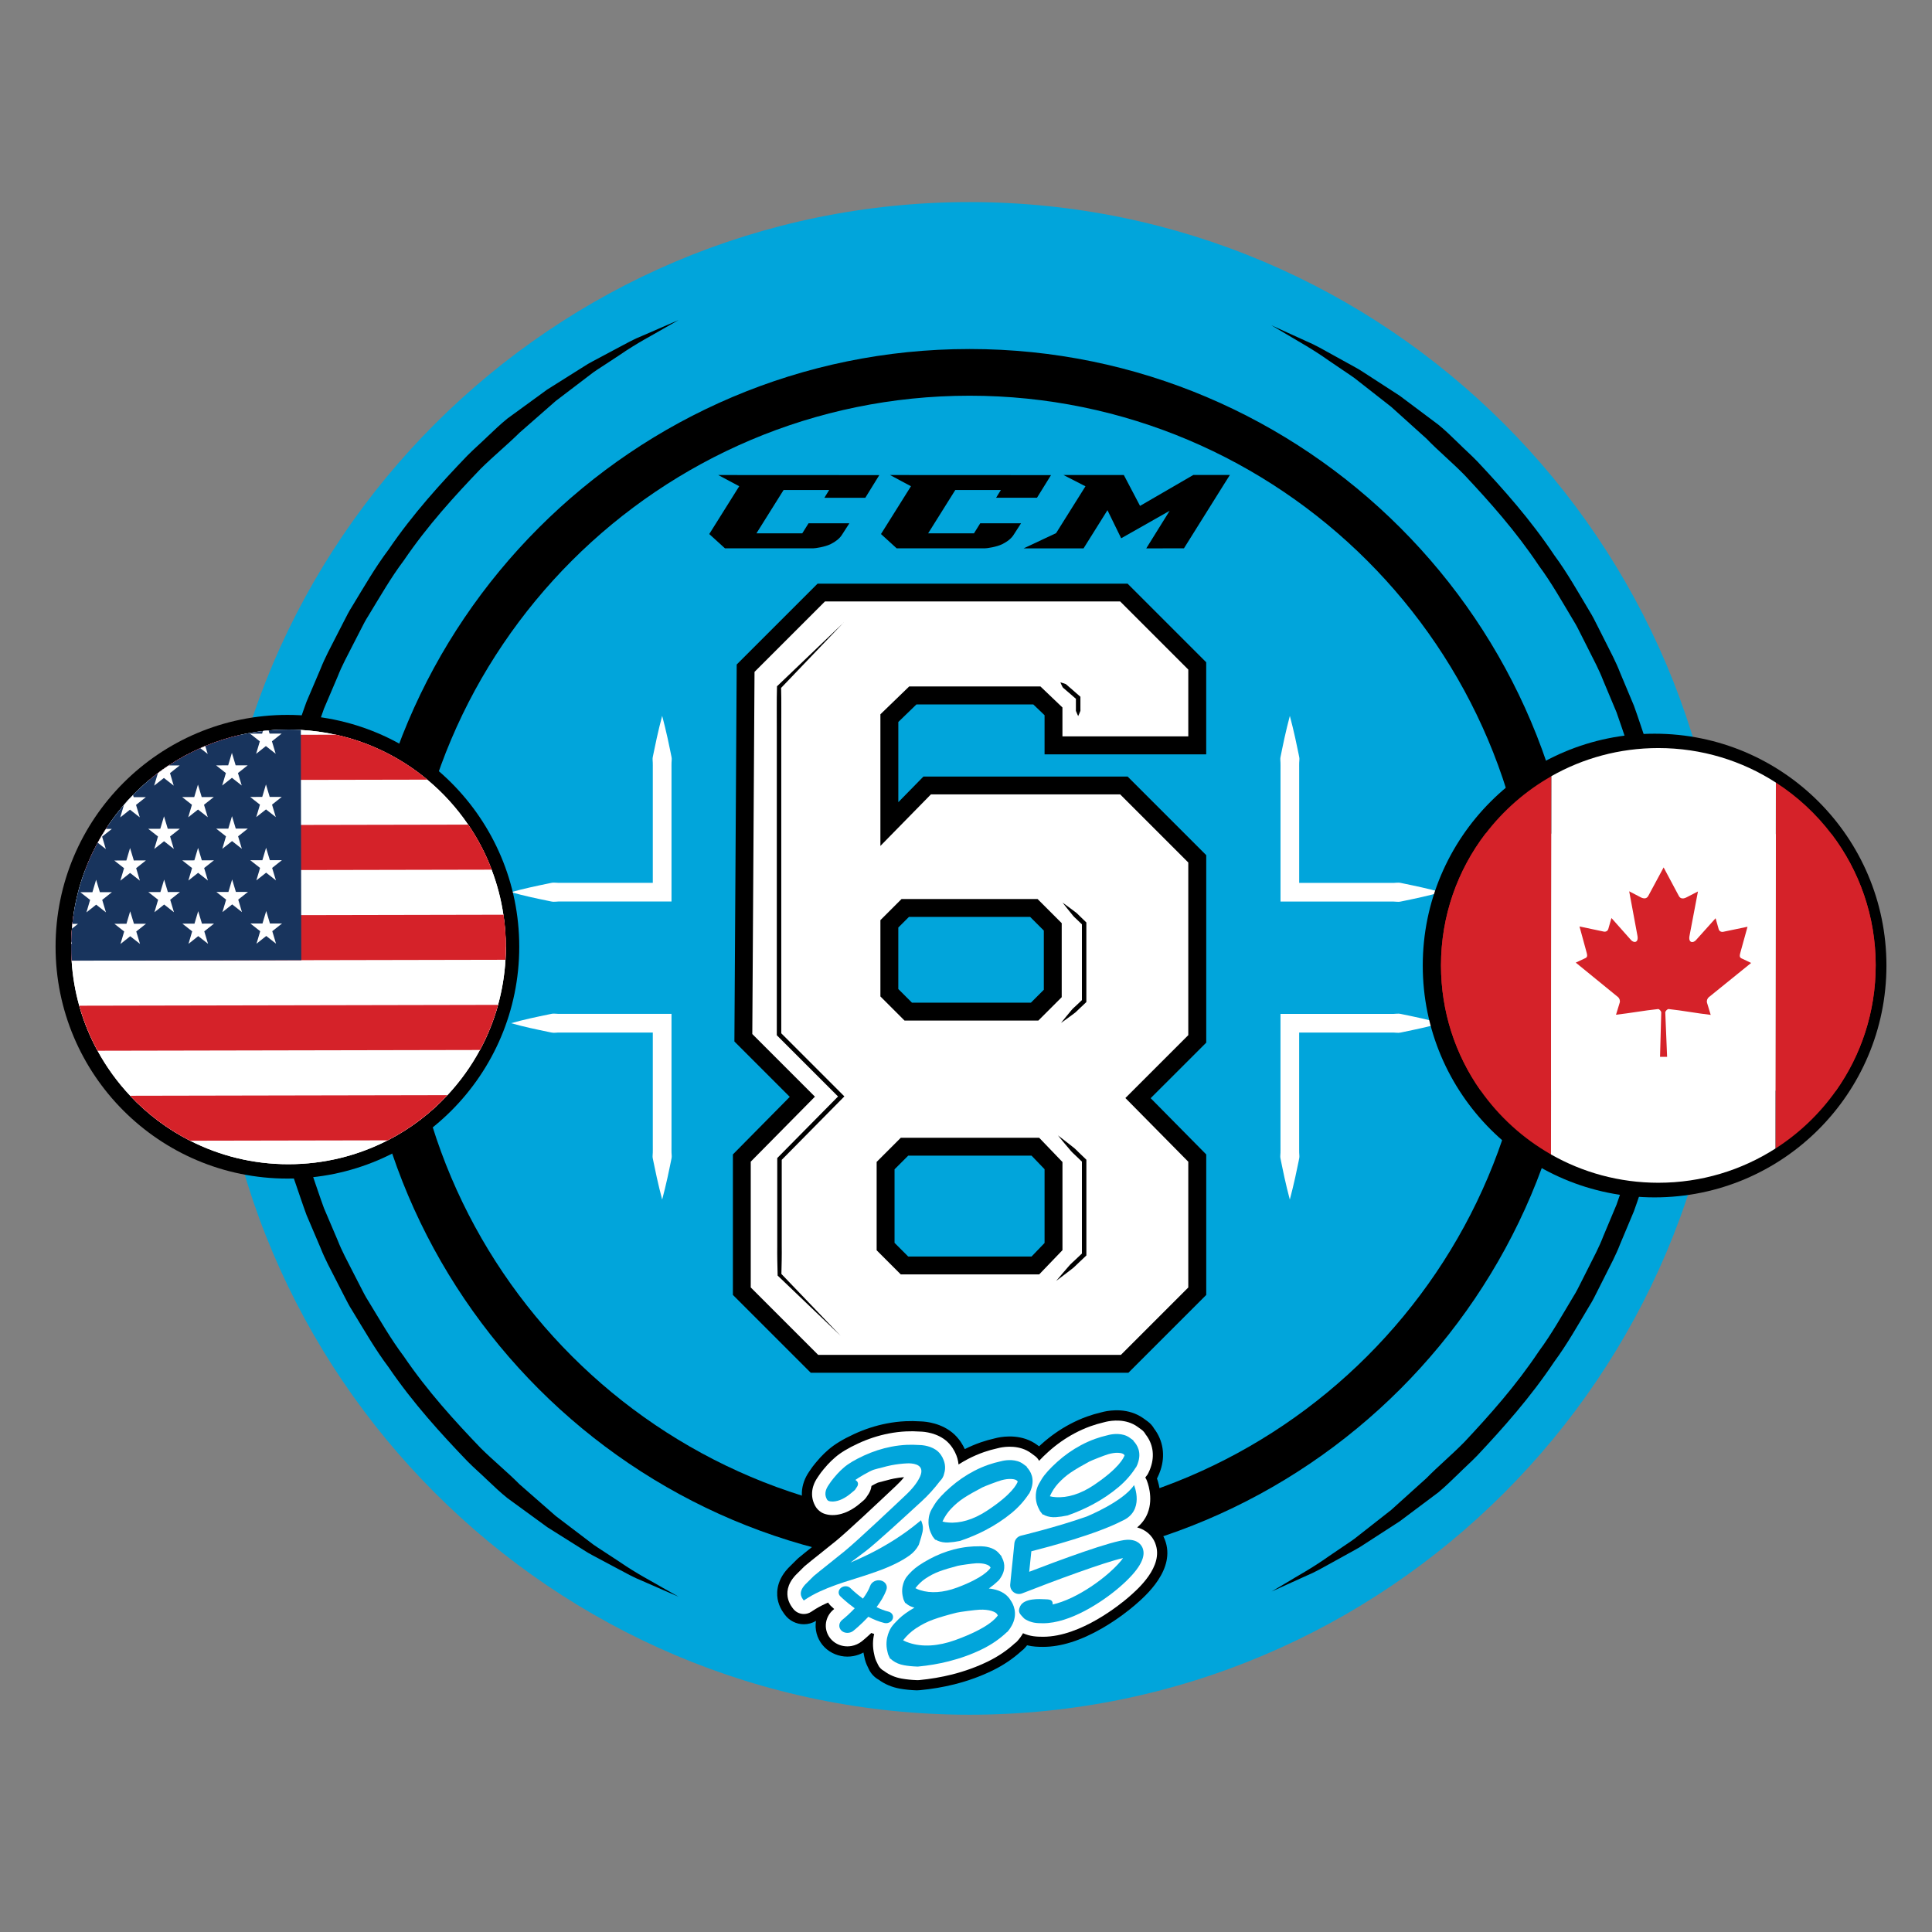
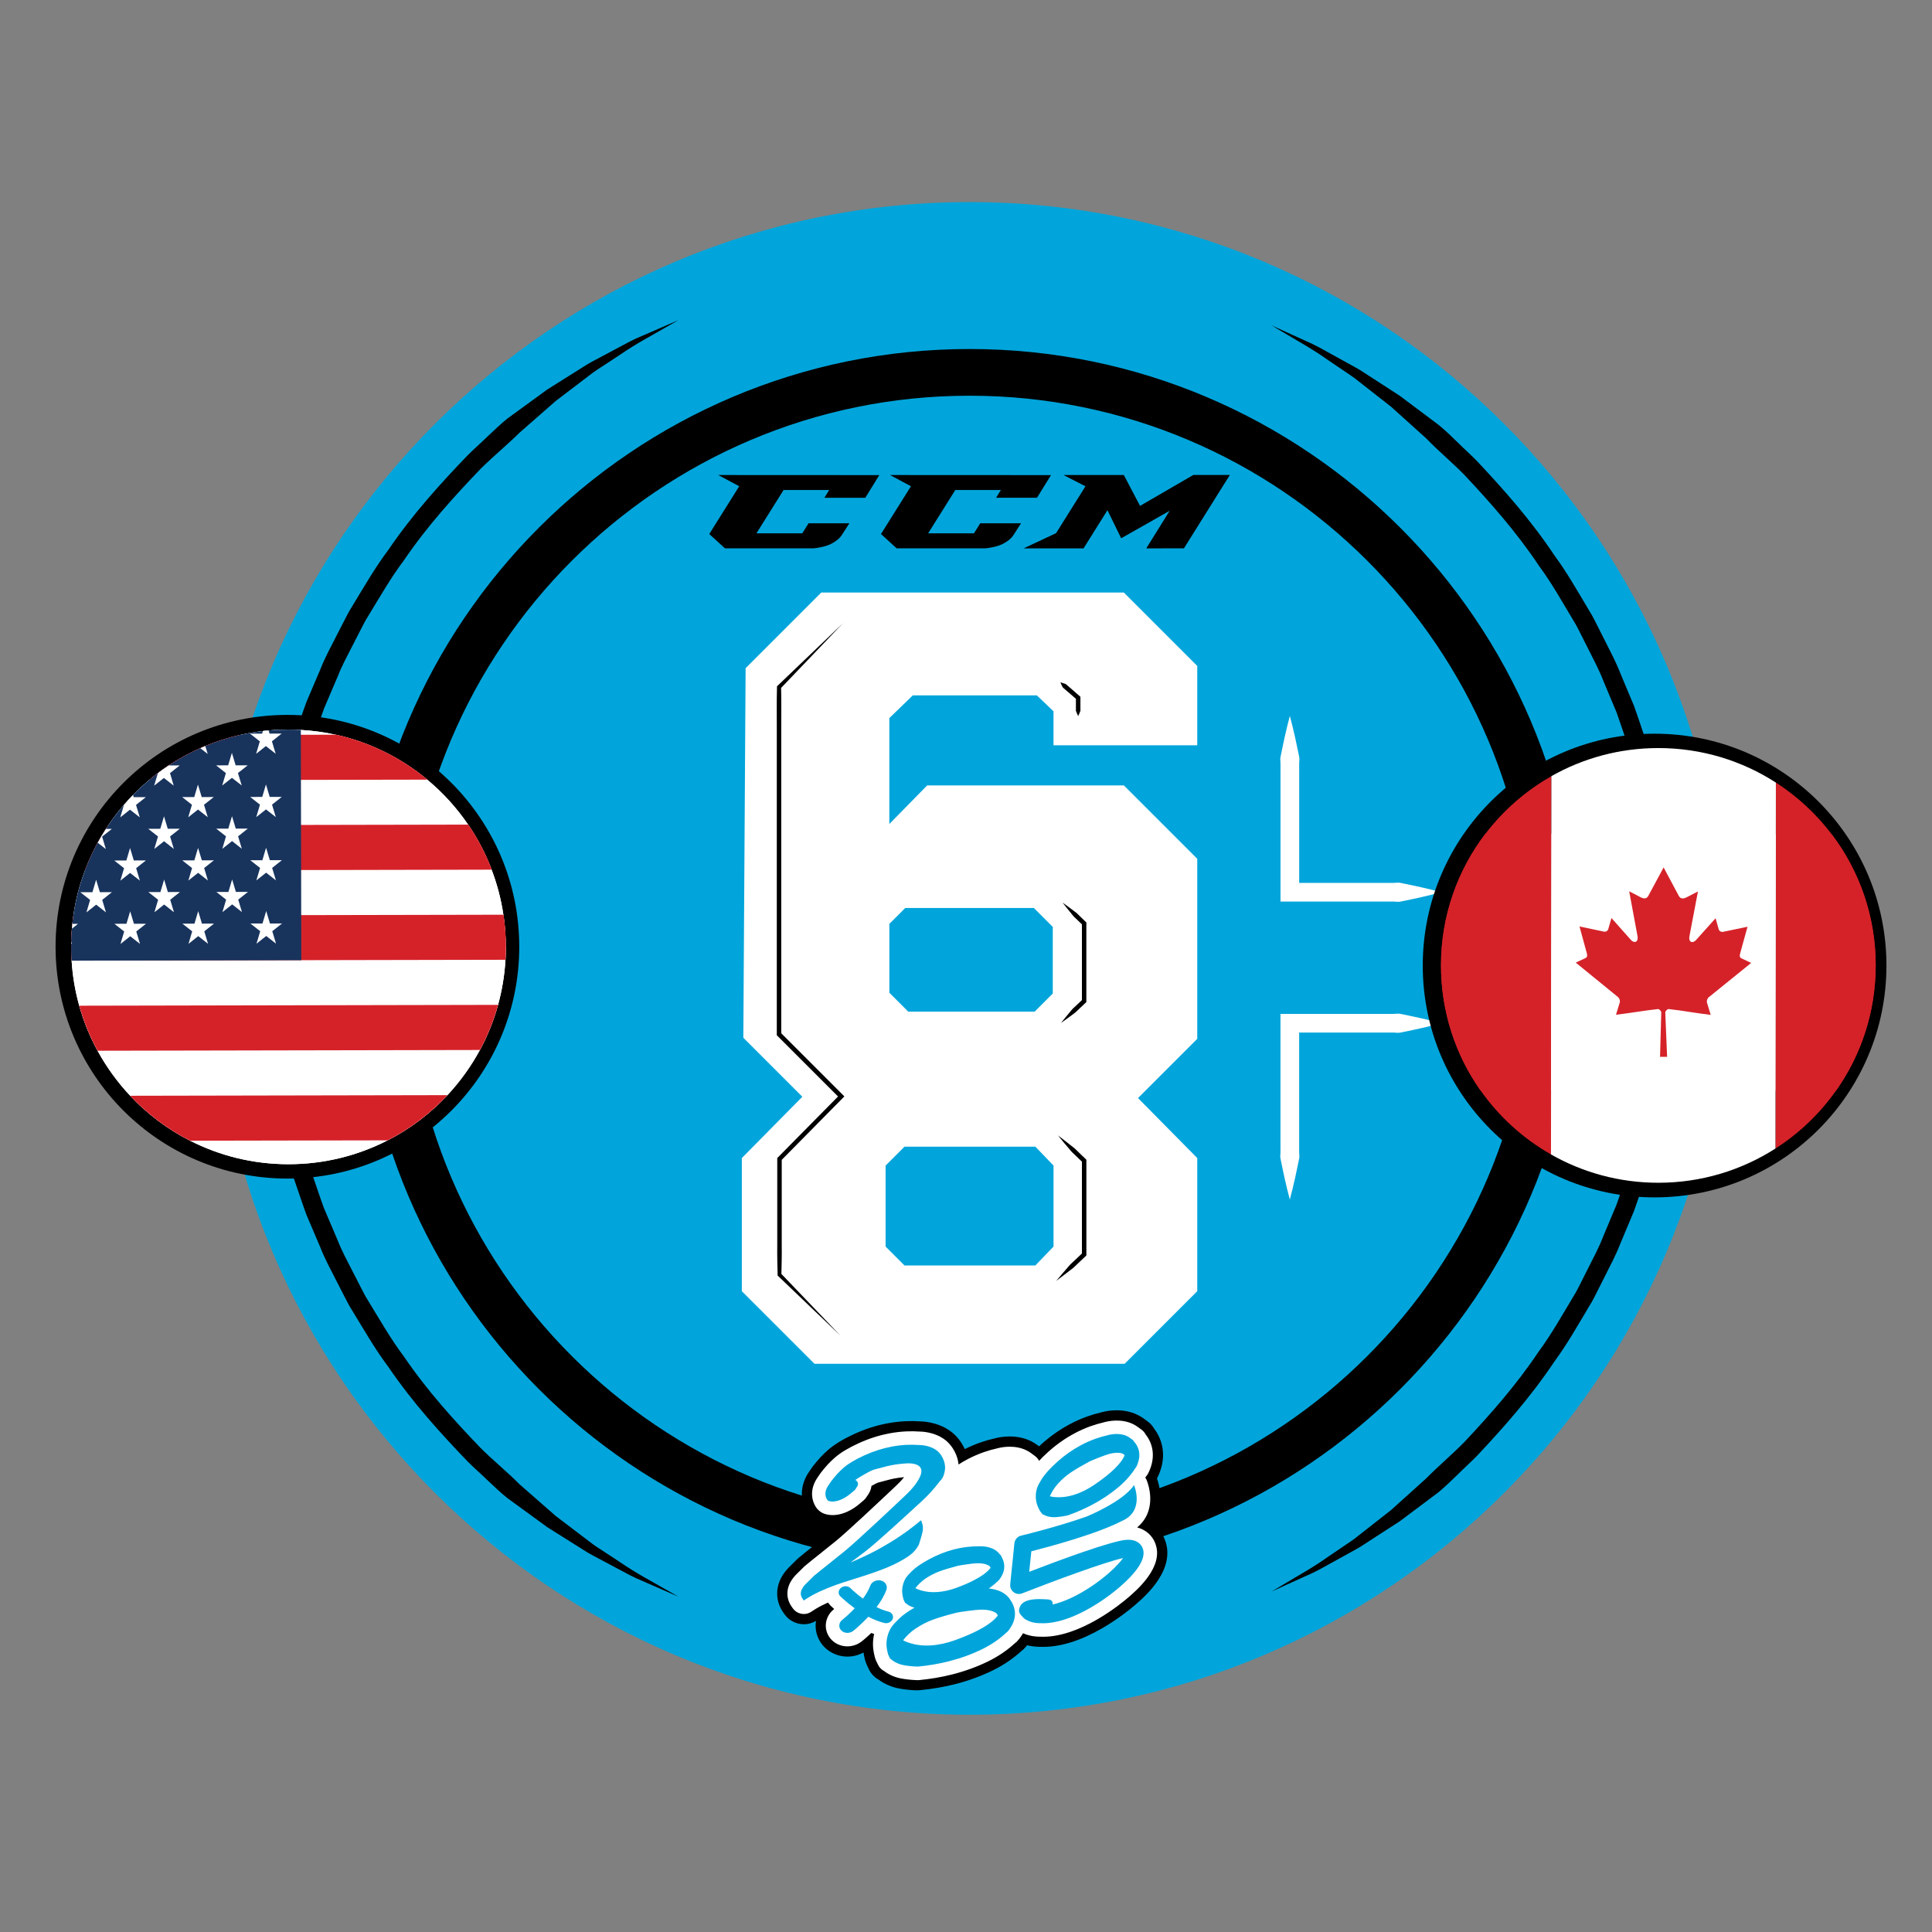
<svg xmlns="http://www.w3.org/2000/svg" id="Layer_1" viewBox="0 0 720 720">
  <rect x="0" y="0" width="720" height="720" fill="#808080" stroke="none" />
  <defs>
    <style>      .st0 {        fill: #d52229;      }      .st1 {        fill: #01a5db;      }      .st2 {        fill: #18345d;      }      .st3 {        fill: #fff;      }    </style>
  </defs>
  <path class="st1" d="M361.32,75.31c-155.42,0-281.86,126.44-281.86,281.86s126.44,281.86,281.86,281.86,281.86-126.44,281.86-281.86S516.74,75.31,361.32,75.31Z" />
  <path d="M361.32,584.27c-125.22,0-227.1-101.87-227.1-227.1s101.87-227.1,227.1-227.1,227.1,101.88,227.1,227.1-101.88,227.1-227.1,227.1M361.32,147.47c-115.63,0-209.7,94.07-209.7,209.7s94.07,209.71,209.7,209.71,209.71-94.08,209.71-209.71-94.07-209.7-209.71-209.7" />
-   <path class="st3" d="M190.43,332.5c4.69-1.33,9.39-2.31,14.08-3.28.59-.11,1.18-.28,1.76-.29.59-.02,1.17.07,1.76.08h3.53s7.04,0,7.04,0h28.16l-3.48,3.48v-45.18c-.02-1.37.05-2.74-.07-4.11-.07-.68.12-1.37.26-2.05l.43-2.05.87-4.11c.61-2.74,1.27-5.48,2-8.22.73,2.74,1.39,5.48,2,8.22l.87,4.11.42,2.05c.14.69.33,1.37.26,2.05-.13,1.37-.05,2.74-.07,4.11v48.66h-42.21c-.58.02-1.17.11-1.76.09-.59-.01-1.17-.18-1.76-.29-4.69-.97-9.39-1.95-14.08-3.29" />
-   <path class="st3" d="M190.43,381.32c4.69-1.33,9.39-2.31,14.08-3.28.59-.11,1.18-.28,1.76-.29.59-.02,1.17.08,1.76.09h3.53s7.04,0,7.04,0h31.65v48.66c.02,1.37-.06,2.74.07,4.11.07.68-.12,1.37-.26,2.05l-.42,2.05-.87,4.11c-.61,2.74-1.27,5.48-2,8.22-.73-2.74-1.39-5.48-2-8.22l-.87-4.11-.43-2.05c-.14-.68-.33-1.37-.26-2.05.13-1.37.05-2.74.07-4.11v-45.18l3.48,3.48h-38.73c-.58.02-1.17.11-1.76.09-.59-.02-1.17-.18-1.76-.3-4.69-.97-9.39-1.95-14.08-3.28" />
  <path class="st3" d="M537.02,381.32c-4.69,1.33-9.39,2.31-14.08,3.28-.59.12-1.18.28-1.76.3-.59.01-1.17-.08-1.76-.09h-3.52s-7.04,0-7.04,0h-28.17l3.47-3.48v45.18c.03,1.37-.05,2.74.07,4.11.07.68-.12,1.37-.25,2.05l-.43,2.05-.87,4.11c-.61,2.74-1.27,5.48-2,8.22-.74-2.74-1.39-5.48-2-8.22l-.87-4.11-.42-2.05c-.14-.68-.33-1.37-.26-2.05.13-1.37.05-2.74.07-4.11v-48.66h42.21c.59-.02,1.17-.11,1.76-.09.58.01,1.18.18,1.76.29,4.69.97,9.39,1.95,14.08,3.28" />
  <path class="st3" d="M537.02,332.5c-4.69,1.33-9.39,2.32-14.08,3.29-.59.11-1.18.28-1.76.29-.59.02-1.17-.08-1.76-.09h-3.52s-7.04,0-7.04,0h-31.65v-48.66c-.02-1.37.05-2.74-.07-4.11-.07-.68.12-1.37.26-2.05l.42-2.05.87-4.11c.61-2.74,1.27-5.48,2-8.22.73,2.74,1.39,5.48,2,8.22l.87,4.11.43,2.05c.14.69.33,1.37.25,2.05-.13,1.37-.05,2.74-.07,4.11v45.18l-3.47-3.48h38.72c.59-.02,1.17-.11,1.76-.09.58,0,1.18.18,1.76.29,4.69.97,9.39,1.95,14.08,3.28" />
  <g>
    <path d="M473.84,593.14s1.98-1.17,5.69-3.38c3.66-2.27,9.31-5.25,15.83-9.89,1.65-1.12,3.39-2.3,5.22-3.54,1.81-1.27,3.78-2.45,5.63-4.01,3.78-2.97,7.88-6.18,12.25-9.61,4.12-3.72,8.5-7.67,13.12-11.83,4.35-4.44,9.37-8.62,14.14-13.47,9.3-9.92,19.18-20.94,27.84-33.93,4.65-6.28,8.56-13.28,12.78-20.3,1.1-1.72,2.01-3.58,2.93-5.42.93-1.85,1.87-3.71,2.81-5.57,1.88-3.73,3.88-7.45,5.4-11.43,1.65-3.92,3.31-7.88,4.97-11.86,1.46-4.06,2.8-8.21,4.21-12.34.68-2.08,1.46-4.14,2.06-6.25.55-2.13,1.11-4.27,1.66-6.41.56-2.14,1.11-4.29,1.67-6.44.55-2.15,1.18-4.29,1.52-6.5.81-4.4,1.62-8.8,2.44-13.23.47-2.2.71-4.44.94-6.68l.73-6.73.74-6.74c.28-2.25.22-4.53.34-6.79l.5-13.6-.5-13.65c-.12-2.28-.07-4.63-.34-6.85l-.75-6.69-.73-6.69c-.23-2.22-.46-4.45-.94-6.66-.82-4.42-1.62-8.83-2.44-13.22-.33-2.21-.97-4.35-1.52-6.51-.56-2.15-1.12-4.29-1.67-6.44-.56-2.14-1.11-4.28-1.66-6.41-.6-2.12-1.38-4.17-2.06-6.25-1.42-4.15-2.75-8.29-4.21-12.35-1.67-3.99-3.33-7.94-4.97-11.86-1.53-3.97-3.53-7.69-5.4-11.42-.93-1.87-1.87-3.72-2.81-5.57-.92-1.85-1.83-3.7-2.93-5.43-4.21-7.02-8.13-14.02-12.78-20.3-8.66-12.99-18.54-24.01-27.84-33.93-4.77-4.86-9.81-9.01-14.11-13.5-4.63-4.17-9.01-8.12-13.13-11.83-4.37-3.43-8.47-6.64-12.26-9.61-1.85-1.55-3.84-2.74-5.65-4.01-1.83-1.24-3.58-2.42-5.24-3.55-6.55-4.66-12.14-7.6-15.81-9.86-3.72-2.2-5.7-3.37-5.7-3.37,0,0,2.09.95,6.02,2.74,1.97.89,4.4,2,7.25,3.3,2.91,1.21,6.05,3,9.58,4.97,1.77.98,3.64,2.01,5.59,3.09,1.95,1.11,4.06,2.15,6.08,3.53,4.11,2.66,8.55,5.55,13.3,8.62,4.54,3.4,9.37,7.02,14.47,10.84,2.46,2.01,4.82,4.29,7.21,6.62,2.36,2.37,4.95,4.62,7.36,7.14,9.55,10.18,19.69,21.51,28.58,34.84,4.77,6.45,8.8,13.63,13.12,20.85,1.12,1.78,2.05,3.68,3.01,5.58.95,1.9,1.92,3.8,2.88,5.71,1.93,3.84,3.98,7.66,5.55,11.74,1.69,4.03,3.39,8.1,5.11,12.19,1.51,4.17,2.88,8.43,4.33,12.68.7,2.13,1.5,4.25,2.11,6.42.57,2.19,1.14,4.38,1.71,6.59.57,2.19,1.14,4.4,1.72,6.61.56,2.22,1.21,4.41,1.55,6.69.83,4.51,1.66,9.04,2.5,13.58.48,2.26.73,4.57.97,6.9l.76,6.95.76,6.98c.28,2.33.22,4.59.35,6.9l.5,13.91-.51,13.96c-.13,2.33-.08,4.66-.35,6.97l-.76,6.93-.76,6.91c-.24,2.3-.49,4.61-.97,6.87-.84,4.54-1.67,9.07-2.5,13.58-.35,2.27-.99,4.47-1.55,6.68-.58,2.21-1.15,4.41-1.72,6.62-.57,2.2-1.14,4.39-1.71,6.58-.61,2.17-1.41,4.29-2.11,6.42-1.45,4.26-2.82,8.51-4.33,12.68-1.71,4.09-3.42,8.15-5.11,12.18-1.57,4.09-3.62,7.91-5.55,11.74-.97,1.92-1.93,3.83-2.88,5.72-.95,1.9-1.88,3.8-3.01,5.57-4.32,7.22-8.35,14.4-13.12,20.85-8.9,13.33-19.04,24.66-28.58,34.84-2.42,2.52-5,4.79-7.36,7.15-2.4,2.33-4.75,4.6-7.19,6.65-5.09,3.81-9.93,7.44-14.47,10.84-4.75,3.08-9.2,5.95-13.31,8.61-2,1.39-4.14,2.43-6.08,3.54-1.96,1.08-3.83,2.12-5.61,3.1-3.55,1.97-6.67,3.76-9.58,4.95-2.85,1.29-5.27,2.39-7.24,3.28l-6.03,2.73Z" />
    <path d="M252.91,119.26s-2.03,1.16-5.84,3.33c-3.76,2.24-9.55,5.15-16.24,9.77-1.69,1.11-3.48,2.28-5.36,3.52-1.86,1.25-3.87,2.42-5.78,3.97-3.89,2.96-8.09,6.16-12.58,9.58-4.24,3.71-8.74,7.65-13.49,11.82-4.48,4.44-9.62,8.63-14.53,13.49-9.55,9.97-19.71,21.05-28.63,34.17-4.77,6.32-8.81,13.41-13.14,20.5-1.13,1.74-2.07,3.61-3.02,5.49-.95,1.87-1.92,3.75-2.89,5.63-1.92,3.78-3.99,7.54-5.56,11.57-1.69,3.97-3.4,7.97-5.12,12.01-1.51,4.12-2.88,8.31-4.34,12.51-.69,2.11-1.5,4.19-2.12,6.34-.57,2.16-1.14,4.33-1.71,6.5-.58,2.17-1.15,4.35-1.73,6.53-.57,2.19-1.22,4.36-1.56,6.6-.83,4.46-1.67,8.93-2.51,13.42-.48,2.23-.73,4.51-.97,6.79l-.76,6.83-.76,6.85c-.29,2.28-.23,4.59-.35,6.89l-.52,13.68.52,13.99c.13,2.32.08,4.69.36,6.95l.76,6.8.76,6.79c.23,2.26.48,4.52.96,6.76.84,4.49,1.68,8.97,2.51,13.42.34,2.24,1,4.42,1.56,6.6.58,2.18,1.15,4.36,1.73,6.53.57,2.17,1.14,4.34,1.71,6.5.62,2.15,1.43,4.24,2.12,6.34,1.46,4.2,2.83,8.4,4.34,12.51,1.72,4.03,3.43,8.04,5.12,12.01,1.57,4.03,3.64,7.79,5.56,11.57.97,1.89,1.94,3.76,2.89,5.63.95,1.88,1.89,3.74,3.02,5.49,4.33,7.09,8.37,14.17,13.14,20.5,8.92,13.11,19.07,24.19,28.63,34.16,4.91,4.87,10.07,9.04,14.5,13.53,4.76,4.16,9.26,8.11,13.5,11.82,4.5,3.42,8.7,6.61,12.59,9.57,1.91,1.55,3.94,2.72,5.8,3.98,1.88,1.23,3.67,2.4,5.37,3.52,6.72,4.63,12.46,7.5,16.22,9.74,3.81,2.16,5.85,3.31,5.85,3.31,0,0-2.14-.93-6.16-2.68-2.01-.89-4.5-1.97-7.42-3.25-2.98-1.17-6.18-2.94-9.8-4.88-1.81-.97-3.72-1.99-5.73-3.06-1.99-1.11-4.16-2.11-6.22-3.49-4.21-2.65-8.76-5.51-13.62-8.57-4.65-3.4-9.61-7.01-14.83-10.81-2.53-2.02-4.94-4.3-7.41-6.64-2.43-2.38-5.08-4.63-7.57-7.16-9.81-10.23-20.23-21.62-29.4-35.08-4.9-6.5-9.05-13.77-13.5-21.05-1.16-1.8-2.12-3.72-3.1-5.64-.99-1.92-1.98-3.85-2.97-5.79-1.98-3.88-4.09-7.74-5.71-11.88-1.74-4.08-3.49-8.19-5.26-12.34-1.55-4.23-2.96-8.54-4.46-12.85-.72-2.17-1.54-4.31-2.17-6.52-.59-2.22-1.18-4.45-1.77-6.68-.59-2.23-1.18-4.47-1.77-6.71-.58-2.24-1.25-4.47-1.6-6.77-.85-4.58-1.71-9.17-2.58-13.78-.49-2.29-.75-4.64-.99-7l-.79-7.07-.78-7.07c-.29-2.37-.23-4.67-.36-7.01l-.52-13.99.52-14.31c.13-2.36.07-4.73.36-7.07l.78-7.03.78-7.02c.24-2.34.5-4.67.99-6.97.86-4.61,1.72-9.21,2.58-13.79.36-2.3,1.03-4.53,1.6-6.78.59-2.25,1.18-4.48,1.77-6.71.59-2.23,1.18-4.46,1.77-6.67.63-2.2,1.45-4.35,2.17-6.52,1.5-4.31,2.91-8.63,4.46-12.85,1.77-4.14,3.52-8.26,5.26-12.34,1.62-4.13,3.73-8,5.71-11.88,1-1.94,1.99-3.86,2.97-5.78.98-1.93,1.94-3.84,3.1-5.64,4.44-7.29,8.6-14.55,13.5-21.05,9.16-13.46,19.58-24.85,29.4-35.08,2.5-2.52,5.13-4.79,7.56-7.16,2.46-2.34,4.87-4.63,7.38-6.67,5.22-3.81,10.18-7.42,14.84-10.81,4.87-3.06,9.42-5.92,13.63-8.57,2.05-1.38,4.24-2.4,6.23-3.5,2.01-1.07,3.93-2.1,5.75-3.07,3.63-1.94,6.83-3.72,9.8-4.88,2.91-1.26,5.39-2.34,7.4-3.21,4.02-1.75,6.17-2.68,6.17-2.68" />
  </g>
  <g>
    <path class="st3" d="M446.18,277.77v-29.6l-27.35-27.35h-112.77l-28.19,28.19-.85,137.73,21.99,21.99-22.55,22.84v49.62l27.07,27.06h115.59l27.06-27.06v-49.62l-22.07-22.35,22.07-22.07v-67.1l-27.35-27.35h-73.3l-14.1,14.38v-39.47l8.74-8.46h46.24l6.2,5.92v12.68h53.56ZM337.36,338.38h47.93l7.05,7.05v24.82l-6.77,6.77h-47.08l-7.05-7.05v-25.68l5.92-5.91ZM392.62,464.55l-6.77,7.05h-48.77l-7.05-7.05v-30.17l7.05-7.05h48.77l6.77,7.05v30.17Z" />
-     <path d="M420.5,511.59h-118.35l-29.02-29.01v-52.36l21.19-21.45-20.63-20.64.86-140.49,30.14-30.13h115.53l29.3,29.3v34.32h-60.24v-14.59l-4.2-4.02h-43.55l-6.75,6.54v29.89l9.36-9.55h76.09l29.3,29.3v69.86l-20.71,20.7,20.71,20.97v52.36l-29.02,29.01ZM304.91,504.92h112.82l25.11-25.11v-46.87l-23.44-23.74,23.44-23.43v-64.34l-25.39-25.39h-70.52l-18.83,19.21v-49.05l10.73-10.38h48.91l8.2,7.83v10.77h46.9v-24.89l-25.39-25.39h-110.01l-26.25,26.25-.83,134.96,23.34,23.35-23.92,24.22v46.87l25.11,25.11ZM387.27,474.94h-51.57l-9-9v-32.93l9-9h51.57l8.68,9.04v32.85l-8.68,9.04ZM338.46,468.27h45.97l4.85-5.05v-27.49l-4.85-5.05h-45.97l-5.09,5.09v27.41l5.09,5.09ZM386.95,380.34h-49.85l-9-9v-28.43l7.88-7.87h50.69l9,9v27.58l-8.72,8.72ZM339.87,373.67h44.32l4.81-4.81v-22.06l-5.1-5.1h-45.16l-3.97,3.97v22.91l5.09,5.09Z" />
    <path d="M314.45,231.94l-23.59,24.67.23-.54c.16,5.39.04,10.78.07,16.17v113.19l-.24-.59,23.17,23.17.58.59-.58.59-23,23.29.24-.59v32.36c.05,3.6-.04,7.19-.13,10.79l-.21-.5,22.3,23.29-23.29-22.28-.2-.19v-.31c-.09-3.6-.19-7.19-.14-10.79v-10.78s0-21.57,0-21.57v-.34l.24-.24,23-23.29v1.17s-23.17-23.17-23.17-23.17l-.24-.25v-113.53c.03-5.39-.09-10.77.07-16.17v-.34s.23-.2.23-.2l24.67-23.59Z" />
    <path d="M395.93,336.33c1.56,1.09,3.04,2.25,4.56,3.37.37.29.78.55,1.09.89.32.34.66.67,1,.99l2.02,1.95.25.25v29.66l-.26.25-2.15,2.03c-.75.65-1.37,1.43-2.2,1.99-1.61,1.18-3.19,2.39-4.84,3.52,1.23-1.58,2.53-3.09,3.79-4.63.6-.8,1.42-1.38,2.11-2.09l2.16-2.04-.26.61v-28.95l.25.59-2.02-1.95c-.34-.32-.67-.65-1.02-.96-.36-.31-.63-.7-.93-1.07-1.18-1.47-2.4-2.91-3.54-4.43" />
    <path d="M394.25,423.12c1.84,1.35,3.6,2.79,5.4,4.19.44.36.92.68,1.3,1.1.39.4.8.8,1.21,1.19l2.45,2.35.25.25v35.67l-.26.25-2.6,2.46c-.9.79-1.67,1.71-2.66,2.41-1.91,1.46-3.79,2.94-5.73,4.36,1.53-1.86,3.12-3.65,4.68-5.47.75-.94,1.72-1.66,2.56-2.51l2.61-2.46-.26.61v-34.96l.26.6-2.45-2.36c-.4-.39-.81-.78-1.23-1.16-.43-.38-.77-.83-1.14-1.26-1.46-1.74-2.96-3.45-4.38-5.25" />
    <path d="M395.2,254.31c.4.09.78.21,1.16.33.34.16.8.19,1.04.47.54.49,1.1.95,1.65,1.43l3.3,2.87.29.25v4.65c0,.14-.01.28.01.43.04.14-.06.29-.11.42-.24.57-.44,1.14-.74,1.71-.29-.57-.49-1.14-.74-1.71-.05-.14-.15-.28-.11-.42.02-.14,0-.29.01-.43v-4.27l.29.63-3.31-2.86c-.55-.47-1.1-.96-1.66-1.43-.31-.2-.4-.65-.61-.97-.17-.35-.34-.72-.49-1.1" />
  </g>
  <g>
    <polygon points="393.57 198.69 404.52 181.23 396.34 177.03 418.82 177.03 424.86 188.53 444.71 177.01 458.34 177.01 455.95 180.8 441.22 204.35 427.18 204.36 435.89 190.36 417.83 200.6 412.72 190.13 403.81 204.36 381.48 204.36 393.57 198.69" />
    <path d="M331.66,177.03l60.02.03-5.23,8.44h-15.24l1.79-2.89h-16.99l-10.12,16.15h17.08l2.33-3.74h15.21l-2.79,4.34c-.83,1.3-2.23,2.44-4.2,3.43-2.13,1.04-5.65,1.56-6.52,1.56h-32.83l-5.85-5.33,11.17-17.82-7.82-4.18Z" />
    <path d="M275.49,181.2l-7.82-4.17,60.02.03-5.22,8.45h-15.25s1.79-2.9,1.79-2.9h-16.99l-10.12,16.15h17.08l2.34-3.74h15.21l-2.8,4.35c-.83,1.29-2.22,2.43-4.19,3.42-2.14,1.03-5.65,1.56-6.54,1.56h-32.82l-5.86-5.33,11.17-17.82Z" />
  </g>
  <g>
    <g>
      <path class="st3" d="M430.55,575.16s0,0,0-.01c-1.18-3-3.6-5.08-6.77-5.93,1.75-1.43,3.07-3.21,3.9-5.28,2.32-5.84-.13-11.83-.42-12.49-.12-.28-.28-.55-.45-.8.11-.16.23-.31.33-.46.32-.36.6-.77.81-1.23l.19-.41c.2-.4.51-1.09.71-1.76,1.51-4.42.81-8.8-1.92-12.24-.36-.68-.87-1.29-1.51-1.75l-.95-.69c-.17-.13-.34-.25-.52-.38-4.33-3.13-9.65-2.36-11.74-1.89-.36.08-.7.17-.98.25-1.63.38-3.25.86-4.82,1.42-2.03.73-4.05,1.63-5.99,2.67-3.45,1.84-6.74,4.15-9.75,6.87-1.31,1.18-2.45,2.29-3.44,3.36-.34-.68-.84-1.28-1.47-1.75l-.94-.7c-.17-.13-.34-.25-.45-.33l-.05-.04c-4.28-3.18-9.62-2.5-11.74-2.06-.49.11-.84.2-.99.24-1.61.35-3.23.81-4.83,1.36-2.04.71-4.06,1.58-6.03,2.6-1.2.62-2.36,1.32-3.51,2.04-.14-1.52-.56-3.03-1.27-4.45-.08-.19-.18-.38-.29-.57l-.61-1.03c-.07-.12-.15-.24-.23-.35-.13-.18-.27-.37-.4-.54l-.03-.04c-3.21-4.23-8.5-5.07-10.63-5.24-.39-.03-.73-.05-1.02-.05-1.65-.12-3.34-.14-5.03-.06-2.17.1-4.36.37-6.52.79-3.86.75-7.67,1.99-11.34,3.69-3.8,1.76-6.61,3.46-8.6,5.19-1.08.94-1.89,1.71-2.51,2.4-.09.09-.18.18-.27.27-.04.04-.08.09-.12.14l-1.32,1.52s-.07.09-.11.13c-.97,1.2-1.14,1.43-1.6,2.11-.13.2-.31.46-.61.9-2.52,3.62-2.76,7.63-.68,11.01.21.33.45.64.72.92l.21.21c.15.15.31.29.48.42l.25.19c.41.31.86.57,1.35.74,1.97.72,4.17.75,6.59.08,1.62-.46,3.25-1.24,4.84-2.31.67-.45,1.31-.94,1.88-1.43.49-.41.99-.83,1.49-1.26.16-.13.3-.28.44-.43l.1-.11c.14-.15.27-.31.38-.47.31-.44.63-.92.97-1.45.58-.93.93-1.92,1.04-2.92.98-.56,1.94-1.06,2.38-1.23.81-.24,1.75-.49,2.8-.74.07-.02.14-.03.21-.05,1.12-.32,2.1-.56,2.98-.73,1.27-.24,2.54-.42,3.78-.53-.76.99-1.76,2.07-2.97,3.2l-1.71,1.61c-4.5,4.24-16.47,15.52-20.66,18.93-2.36,1.92-4.44,3.58-6.28,5.04-2.06,1.64-3.85,3.06-5.26,4.25-.06.05-.15.13-.21.18-.06.06-.13.12-.19.18-1.01,1.02-2.02,2.03-3.03,3.01-.07.07-.14.14-.2.21-3.24,3.52-3.26,6.74-2.71,8.84.29,1.06.78,2.08,1.46,3.01l.35.48c.98,1.34,2.51,2.06,4.06,2.06.96,0,1.92-.27,2.77-.84l.5-.33c1.47-.98,3.05-1.86,4.69-2.61.35-.16.72-.32,1.08-.48.27.41.58.8.93,1.16.02.02.08.07.1.09.27.26.69.66,1.24,1.15-.04.03-.07.06-.1.08-1.79,1.41-2.89,3.49-3.02,5.69-.13,2.14.68,4.24,2.22,5.79,1.53,1.53,3.63,2.36,5.81,2.36.52,0,1.04-.05,1.55-.14,1.38-.25,2.69-.84,3.79-1.7.22-.17,1.67-1.34,3.58-3.15.36.14.71.25,1.06.38-.5,2.13-.67,4.73.04,7.67.2,1.09.54,2.1,1.04,3.02l.37.78c.49,1.04,1.31,1.85,2.28,2.34.06.05.12.09.18.14,1.82,1.34,3.95,2.24,6.34,2.67,1.74.31,3.67.51,5.73.58.08,0,.17,0,.25,0,.16,0,.33,0,.49-.02h.06c4.18-.4,8.29-1.1,12.21-2.08,4.8-1.21,9.36-2.87,13.56-4.93,3.69-1.82,7.01-4.07,9.87-6.7.4-.27.77-.6,1.09-.99l.34-.41c.37-.43.87-1.09,1.23-1.69.14-.22.27-.44.4-.66,2.69,1.19,5.02,1.31,7.5,1.31,14.04,0,28.93-12.23,31.77-14.68,3.31-2.85,13.37-11.54,10.02-20.11Z" />
      <path d="M342,629.94c-.14,0-.28,0-.42,0-2.2-.07-4.31-.29-6.23-.63-2.96-.54-5.62-1.66-7.91-3.34-1.59-.89-2.88-2.27-3.66-3.93l-.33-.7c-.64-1.22-1.1-2.54-1.36-3.94-.12-.52-.22-1.04-.31-1.56-1.17.64-2.44,1.09-3.76,1.33-.71.13-1.47.2-2.22.2-3.19,0-6.28-1.27-8.5-3.47-2.31-2.32-3.52-5.49-3.33-8.71.02-.38.06-.76.12-1.13-1.37.82-2.92,1.25-4.52,1.25-2.81,0-5.47-1.35-7.13-3.62l-.35-.49c-.96-1.31-1.66-2.75-2.07-4.27-.65-2.48-1.05-7.36,3.58-12.4.12-.13.24-.25.36-.37.99-.96,1.98-1.94,2.97-2.95.1-.1.21-.21.32-.31.1-.09.25-.22.34-.3,1.45-1.22,3.25-2.65,5.33-4.3,1.83-1.46,3.91-3.11,6.26-5.02.87-.71,2.09-1.77,3.51-3.04-2.48.4-4.81.2-6.97-.6-.85-.31-1.64-.75-2.36-1.31l-.25-.2c-.29-.23-.58-.47-.84-.74l-.21-.21c-.48-.48-.91-1.02-1.27-1.6-2.88-4.66-2.58-10.34.79-15.19.26-.38.43-.62.55-.8.57-.85.82-1.19,1.83-2.42.07-.08.14-.16.21-.25l1.3-1.5c.08-.09.16-.18.23-.26.08-.09.19-.19.29-.3.71-.78,1.59-1.62,2.75-2.63,2.27-1.97,5.37-3.86,9.5-5.77,3.95-1.83,8.06-3.17,12.22-3.97,2.33-.46,4.71-.74,7.06-.85,1.8-.08,3.6-.06,5.36.06.34,0,.73.02,1.17.06,2.63.21,9.21,1.27,13.36,6.73.16.2.34.43.5.67.15.21.28.41.41.63l.6,1.01c.17.3.33.6.47.9.05.11.11.22.16.34,1.95-.98,3.95-1.82,5.95-2.52,1.7-.59,3.43-1.07,5.15-1.46.22-.06.61-.16,1.12-.27,2.62-.55,9.29-1.38,14.8,2.72.13.09.35.25.56.41l.11.08c.29-.27.58-.53.87-.8,3.25-2.92,6.78-5.41,10.51-7.4,2.11-1.13,4.3-2.11,6.5-2.9,1.68-.6,3.41-1.12,5.14-1.52.32-.09.71-.19,1.11-.28,2.58-.58,9.18-1.51,14.76,2.48.21.14.41.29.61.44l.91.66c1,.72,1.85,1.66,2.46,2.73,3.36,4.4,4.22,10.03,2.36,15.52-.3.98-.72,1.86-.9,2.24l-.17.37c-.07.15-.15.3-.23.45.9,2.54,2.41,8.38.04,14.33-.38.95-.83,1.84-1.36,2.69,1.83,1.43,3.26,3.31,4.17,5.56l.07.18c4.32,11.08-7.27,21.09-11.08,24.38-1.68,1.45-6.24,5.2-12.27,8.68-7.97,4.6-15.37,6.93-21.99,6.93-1.86,0-3.83-.06-5.99-.59-.07.09-.15.18-.22.27l-.3.37c-.48.59-1.04,1.11-1.65,1.56-3.09,2.81-6.65,5.21-10.58,7.14-4.44,2.18-9.26,3.93-14.31,5.2-4.11,1.03-8.41,1.76-12.78,2.18-.34.03-.62.05-.91.05ZM323.85,604.12l2.26.89c.21.08.42.15.62.22l3.52,1.23-.78,3.33c-.46,1.95-.45,3.94.03,5.91l.05.22c.12.69.34,1.33.65,1.9l.09.17.37.78c.15.31.38.48.55.57l.32.16.42.32c1.33.98,2.94,1.65,4.75,1.98,1.55.28,3.29.45,5.17.52h.13s.08,0,.12,0c4.06-.38,7.98-1.05,11.71-1.99,4.54-1.14,8.85-2.71,12.81-4.65,3.36-1.65,6.38-3.7,8.97-6.09l.21-.2.24-.16c.1-.07.19-.15.26-.24l.41-.5c.24-.28.61-.76.85-1.16l.07-.11c.1-.16.19-.32.29-.47l1.71-2.93,3.12,1.34c2.07.91,3.85.99,5.97.99,5.19,0,11.48-2.04,18.18-5.91,5.62-3.24,9.92-6.82,11.1-7.84,7.5-6.47,10.52-11.79,8.98-15.81v-.03c-.74-1.85-2.2-3.11-4.23-3.66l-7.19-1.93,5.77-4.7c1.25-1.02,2.18-2.28,2.76-3.73,1.78-4.48-.29-9.37-.38-9.58,0,0-.03-.06-.11-.19l-1.44-2.15,1.47-2.13c.07-.11.15-.21.23-.32l.4-.52c.08-.09.14-.19.2-.3l.23-.5c.14-.29.36-.77.48-1.18l.04-.12c1.08-3.16.62-6.23-1.3-8.64l-.23-.29-.17-.32c-.09-.17-.21-.32-.37-.43l-1.03-.75c-.11-.08-.22-.17-.34-.25l-.09-.07c-3.08-2.22-7.09-1.62-8.67-1.27-.27.06-.53.13-.73.19l-.22.06c-1.48.35-2.96.78-4.4,1.3-1.85.67-3.69,1.49-5.48,2.45-3.19,1.7-6.22,3.84-9.01,6.35-1.19,1.08-2.27,2.13-3.2,3.12l-3.71,3.99-2.47-4.86c-.09-.17-.21-.32-.36-.43l-.94-.7c-.17-.13-.3-.22-.38-.28l-.08-.06c-3.08-2.29-7.12-1.75-8.72-1.41-.36.08-.62.15-.74.18l-.23.06c-1.47.32-2.95.74-4.4,1.24-1.85.64-3.71,1.44-5.52,2.38-.97.5-2,1.1-3.23,1.88l-5.24,3.31-.58-6.17c-.1-1.08-.4-2.13-.89-3.12l-.08-.18s-.04-.09-.07-.13l-.61-1.02s-.04-.06-.06-.09c-.09-.13-.19-.26-.29-.38l-.08-.1c-2.28-3-6.28-3.62-7.89-3.74-.28-.02-.53-.04-.74-.04h-.25c-1.51-.12-3.06-.13-4.6-.07-1.97.09-3.98.34-5.96.72-3.56.69-7.08,1.84-10.48,3.41-3.46,1.61-5.98,3.11-7.7,4.61-.96.83-1.67,1.51-2.18,2.08l-.2.21s-.07.07-.11.11l-1.36,1.56c-.98,1.2-1.06,1.33-1.42,1.86-.17.25-.35.53-.65.95-1.15,1.66-2.19,4.2-.56,6.84.05.08.11.15.17.22l.21.21s.07.07.11.1l.25.2c.1.08.21.14.32.18,1.22.45,2.61.44,4.26-.02,1.21-.35,2.48-.95,3.73-1.8.54-.36,1.07-.77,1.55-1.17.51-.43,1-.84,1.49-1.26.03-.03.07-.07.11-.1l.1-.11s.06-.07.09-.11c.26-.37.54-.78.84-1.27.27-.43.43-.88.49-1.34l.22-1.93,1.69-.95c2.02-1.14,2.7-1.39,2.92-1.48l.25-.08c.86-.26,1.87-.52,3-.79h.05c1.22-.36,2.29-.62,3.28-.82,1.41-.27,2.82-.47,4.19-.58l8.59-.73-5.24,6.84c-.89,1.16-2.03,2.39-3.39,3.66l-1.7,1.6c-4.54,4.28-16.57,15.61-20.87,19.11-2.38,1.93-4.47,3.6-6.31,5.06-2.05,1.63-3.81,3.03-5.19,4.19l-.09.08c-1.07,1.08-2.1,2.1-3.13,3.11-1.74,1.89-2.34,3.62-1.89,5.35.16.59.45,1.18.85,1.73l.36.49c.33.45.8.5.99.5.24,0,.47-.07.67-.21l.5-.33c1.64-1.09,3.39-2.06,5.21-2.9.37-.17.76-.34,1.15-.51l2.97-1.3,1.76,2.73c.12.19.27.37.43.53l.06.06c.24.24.63.6,1.13,1.05l3.29,2.96-3.53,2.9c-.98.77-1.55,1.84-1.62,2.96-.06,1.05.34,2.1,1.12,2.88.98.98,2.53,1.43,3.97,1.16.79-.14,1.52-.47,2.12-.95.15-.12,1.5-1.2,3.31-2.92l1.76-1.68Z" />
    </g>
    <path class="st3" d="M430.55,575.16s0,0,0-.01c-1.18-3-3.6-5.08-6.77-5.93,1.75-1.43,3.07-3.21,3.9-5.28,2.32-5.84-.13-11.83-.42-12.49-.12-.28-.28-.55-.45-.8.11-.16.23-.31.33-.46.32-.36.6-.77.81-1.23l.19-.41c.2-.4.51-1.09.71-1.76,1.51-4.42.81-8.8-1.92-12.24-.36-.68-.87-1.29-1.51-1.75l-.95-.69c-.17-.13-.34-.25-.52-.38-4.33-3.13-9.65-2.36-11.74-1.89-.36.08-.7.17-.98.25-1.63.38-3.25.86-4.82,1.42-2.03.73-4.05,1.63-5.99,2.67-3.45,1.84-6.74,4.15-9.75,6.87-1.31,1.18-2.45,2.29-3.44,3.36-.34-.68-.84-1.28-1.47-1.75l-.94-.7c-.17-.13-.34-.25-.45-.33l-.05-.04c-4.28-3.18-9.62-2.5-11.74-2.06-.49.11-.84.2-.99.24-1.61.35-3.23.81-4.83,1.36-2.04.71-4.06,1.58-6.03,2.6-1.2.62-2.36,1.32-3.51,2.04-.14-1.52-.56-3.03-1.27-4.45-.08-.19-.18-.38-.29-.57l-.61-1.03c-.07-.12-.15-.24-.23-.35-.13-.18-.27-.37-.4-.54l-.03-.04c-3.21-4.23-8.5-5.07-10.63-5.24-.39-.03-.73-.05-1.02-.05-1.65-.12-3.34-.14-5.03-.06-2.17.1-4.36.37-6.52.79-3.86.75-7.67,1.99-11.34,3.69-3.8,1.76-6.61,3.46-8.6,5.19-1.08.94-1.89,1.71-2.51,2.4-.09.09-.18.18-.27.27-.04.04-.08.09-.12.14l-1.32,1.52s-.07.09-.11.13c-.97,1.2-1.14,1.43-1.6,2.11-.13.2-.31.46-.61.9-2.52,3.62-2.76,7.63-.68,11.01.21.33.45.64.72.92l.21.21c.15.15.31.29.48.42l.25.19c.41.31.86.57,1.35.74,1.97.72,4.17.75,6.59.08,1.62-.46,3.25-1.24,4.84-2.31.67-.45,1.31-.94,1.88-1.43.49-.41.99-.83,1.49-1.26.16-.13.3-.28.44-.43l.1-.11c.14-.15.27-.31.38-.47.31-.44.63-.92.97-1.45.58-.93.93-1.92,1.04-2.92.98-.56,1.94-1.06,2.38-1.23.81-.24,1.75-.49,2.8-.74.07-.02.14-.03.21-.05,1.12-.32,2.1-.56,2.98-.73,1.27-.24,2.54-.42,3.78-.53-.76.99-1.76,2.07-2.97,3.2l-1.71,1.61c-4.5,4.24-16.47,15.52-20.66,18.93-2.36,1.92-4.44,3.58-6.28,5.04-2.06,1.64-3.85,3.06-5.26,4.25-.06.05-.15.13-.21.18-.06.06-.13.12-.19.18-1.01,1.02-2.02,2.03-3.03,3.01-.07.07-.14.14-.2.21-3.24,3.52-3.26,6.74-2.71,8.84.29,1.06.78,2.08,1.46,3.01l.35.48c.98,1.34,2.51,2.06,4.06,2.06.96,0,1.92-.27,2.77-.84l.5-.33c1.47-.98,3.05-1.86,4.69-2.61.35-.16.72-.32,1.08-.48.27.41.58.8.93,1.16.02.02.08.07.1.09.27.26.69.66,1.24,1.15-.04.03-.07.06-.1.08-1.79,1.41-2.89,3.49-3.02,5.69-.13,2.14.68,4.24,2.22,5.79,1.53,1.53,3.63,2.36,5.81,2.36.52,0,1.04-.05,1.55-.14,1.38-.25,2.69-.84,3.79-1.7.22-.17,1.67-1.34,3.58-3.15.36.14.71.25,1.06.38-.5,2.13-.67,4.73.04,7.67.2,1.09.54,2.1,1.04,3.02l.37.78c.49,1.04,1.31,1.85,2.28,2.34.06.05.12.09.18.14,1.82,1.34,3.95,2.24,6.34,2.67,1.74.31,3.67.51,5.73.58.08,0,.17,0,.25,0,.16,0,.33,0,.49-.02h.06c4.18-.4,8.29-1.1,12.21-2.08,4.8-1.21,9.36-2.87,13.56-4.93,3.69-1.82,7.01-4.07,9.87-6.7.4-.27.77-.6,1.09-.99l.34-.41c.37-.43.87-1.09,1.23-1.69.14-.22.27-.44.4-.66,2.69,1.19,5.02,1.31,7.5,1.31,14.04,0,28.93-12.23,31.77-14.68,3.31-2.85,13.37-11.54,10.02-20.11Z" />
    <g>
-       <path class="st1" d="M348.33,560.58c-.86,1.35-1.41,2.34-1.68,3.03-.16.38-1.62,4.11.52,8.21.21.53.5.99.85,1.37l.55.69.15-.09c.22.15.47.29.73.4,1.19.51,2.51.73,3.95.65,1.33-.07,2.79-.26,4.35-.58h.07s.06-.04.06-.04c3.27-1.11,6.41-2.43,9.31-3.94,3.56-1.85,6.84-4,9.74-6.38,2.61-2.15,4.8-4.57,6.52-7.23l.08-.02.24-.48c.13-.25.36-.77.46-1.1,1.51-4.1-.22-6.87-1.55-8.27l-.06-.08.13-.06-1-.75c-.11-.09-.23-.17-.35-.26l-.08-.06c-2.64-1.96-6.25-1.47-7.68-1.17-.44.09-.71.17-.73.18h-.03c-1.49.33-3,.75-4.47,1.25-1.81.63-3.61,1.4-5.36,2.31-3.12,1.62-6.1,3.66-8.84,6.06-2.78,2.44-4.7,4.51-5.87,6.34ZM354.36,562.34c1.51-1.61,3.15-2.99,4.88-4.12,1.8-1.17,4.1-2.47,6.82-3.89.88-.46,5.64-2.27,7.12-2.68,1.37-.38,2.62-.54,3.72-.48,1.27.07,1.78.37,1.97.53.2.18.34.31.42.4-.33.99-2.14,4.77-11.39,10.85l-.28.18c-4.9,3.18-9.83,4.66-14.27,4.26-.72-.04-1.43-.16-2.12-.36.82-1.78,1.87-3.35,3.11-4.68Z" />
      <path class="st1" d="M388.1,563.82l.56.68.15-.09c.23.15.47.28.73.39,1.19.49,2.53.7,3.96.6,1.33-.09,2.79-.3,4.34-.63h.07s.06-.04.06-.04c3.26-1.15,6.37-2.52,9.26-4.06,3.54-1.89,6.78-4.08,9.65-6.5,2.58-2.18,4.74-4.64,6.42-7.31l.08-.02.23-.49c.13-.25.36-.77.45-1.1,1.45-4.12-.31-6.86-1.66-8.25l-.07-.08.13-.06-1.02-.74c-.11-.09-.23-.17-.35-.26l-.08-.06c-2.67-1.93-6.27-1.4-7.7-1.07-.44.1-.7.18-.73.19h-.02c-1.49.35-2.99.78-4.45,1.31-1.8.65-3.59,1.45-5.33,2.38-3.1,1.66-6.05,3.73-8.76,6.17-2.75,2.48-4.65,4.58-5.79,6.41-.85,1.36-1.38,2.37-1.63,3.05-.16.38-1.57,4.13.63,8.2.21.53.51.98.87,1.36ZM394.3,552.89c1.49-1.63,3.11-3.04,4.83-4.19,1.78-1.19,4.06-2.53,6.77-3.98.87-.47,5.61-2.34,7.08-2.77,1.37-.4,2.62-.58,3.72-.53,1.26.05,1.78.34,1.98.5.2.18.34.3.43.39-.32.99-2.08,4.8-11.25,10.99l-.27.19c-4.86,3.24-9.77,4.79-14.22,4.45-.72-.03-1.43-.14-2.12-.33.8-1.79,1.83-3.38,3.05-4.72Z" />
      <path class="st1" d="M376.21,595.74c-.1-.12-.21-.25-.32-.38l-.08-.09c-2.05-2.43-5.31-3.1-7.3-3.28,1.23-.87,2.38-1.81,3.43-2.83h.07l.31-.39c.17-.19.49-.61.64-.88,2.17-3.35,1.19-6.17.28-7.69l-.04-.08.13-.03-.75-.87c-.08-.1-.17-.2-.26-.3l-.06-.07c-1.96-2.29-5.28-2.58-6.62-2.6-.41,0-.67.01-.69.01h-.03c-1.39-.01-2.82.05-4.23.21-1.74.19-3.51.52-5.25.97-3.11.81-6.18,2.03-9.11,3.61-2.98,1.62-5.11,3.07-6.51,4.46-1.05,1.04-1.74,1.81-2.11,2.36-.22.31-2.27,3.34-1.19,7.43.08.51.24.98.48,1.4l.35.73.15-.04c.17.18.36.35.57.5.78.57,1.7.98,2.72,1.23-2.52,1.47-4.44,2.85-5.8,4.18-1.32,1.29-2.2,2.25-2.67,2.94-.28.38-2.9,4.17-1.59,9.32.1.65.3,1.24.59,1.76l.43.92.19-.06c.21.23.45.45.71.64,1.19.88,2.62,1.48,4.25,1.77,1.5.27,3.19.44,5.02.5h.07s.08,0,.08,0c3.95-.37,7.81-1.03,11.45-1.95,4.47-1.13,8.7-2.66,12.57-4.57,3.48-1.71,6.57-3.85,9.19-6.36h.09s.39-.48.39-.48c.21-.24.61-.76.8-1.1,2.76-4.19,1.57-7.74.44-9.66l-.82-1.25ZM344.85,588.32c1.67-1.13,3.41-2.03,5.19-2.69,1.84-.68,4.15-1.38,6.87-2.09.88-.23,5.49-.89,6.89-.95,1.3-.06,2.45.05,3.42.32,1.11.32,1.51.68,1.65.87.14.2.24.34.3.44-.5.82-2.88,3.82-12.35,7.37l-.28.1c-5.01,1.85-9.71,2.17-13.59.92-.63-.18-1.24-.43-1.81-.75,1.1-1.42,2.34-2.61,3.72-3.55ZM356.27,611.11l-.35.13c-6.32,2.27-12.22,2.62-17.08,1-.8-.23-1.56-.55-2.28-.96,1.39-1.78,2.98-3.25,4.72-4.41,2.11-1.4,4.31-2.52,6.54-3.32,2.32-.83,5.23-1.69,8.66-2.55,1.1-.28,6.9-1.05,8.67-1.12,1.63-.06,3.08.09,4.29.44,1.39.41,1.89.88,2.06,1.12.18.25.29.43.37.55-.63,1.02-3.65,4.77-15.6,9.12Z" />
      <path class="st1" d="M332.7,603.29c.42-1.17-.31-2.37-1.61-2.69-1.49-.36-2.99-.95-4.42-1.68,1.53-2.02,2.87-4.23,3.67-6.47.54-1.5-.39-3.04-2.06-3.44-1.67-.4-3.46.49-3.99,1.99-.56,1.57-1.54,3.2-2.7,4.76-2.76-2.03-4.64-3.88-4.67-3.92-.89-.89-2.46-.93-3.51-.1-1.04.83-1.17,2.22-.29,3.11.17.16,2.28,2.25,5.41,4.51-1.84,1.94-3.63,3.51-4.63,4.3-1.34,1.06-1.5,2.83-.37,3.97.75.74,1.87,1.03,2.93.83.55-.1,1.09-.33,1.55-.7.2-.16,2.78-2.22,5.6-5.24,1.89.98,3.91,1.82,5.96,2.32.38.09.78.1,1.15.03.9-.16,1.68-.75,1.98-1.59Z" />
      <path class="st1" d="M351.36,543.41l-.04-.1-.61-1.03c-.08-.12-.17-.23-.26-.35l-.06-.08c-1.97-2.63-5.58-3.18-7.04-3.3-.45-.04-.73-.04-.76-.03h-.03c-1.52-.11-3.08-.14-4.63-.07-1.91.09-3.86.32-5.8.7-3.45.67-6.88,1.78-10.19,3.31-3.36,1.56-5.79,3-7.42,4.42-1.02.88-1.73,1.57-2.2,2.12-.07.07-.14.13-.21.2l-1.32,1.52c-1.3,1.6-.9,1.14-1.99,2.71-1.28,1.84-1.65,3.69-.53,5.5l.21.21.25.19c1.08.4,2.32.28,3.48-.04,1.1-.31,2.25-.86,3.41-1.64.49-.33.99-.71,1.48-1.12.48-.4.96-.81,1.45-1.22l.1-.11c.26-.36.52-.76.79-1.19.49-.79.33-1.4.1-1.77-.16-.25-.39-.47-.69-.65l-.08-.05c.82-.67,5.41-3.39,6.88-3.83.93-.28,1.98-.55,3.12-.82,1.13-.32,2.26-.61,3.4-.83,1.93-.37,3.88-.61,5.8-.7.27,0,.53-.01.8-.02,2.39.06,5.82.8,4.18,4.77-.02.05-.04.1-.07.15-.09.2-.19.41-.3.63-.9,1.76-2.48,3.89-5.22,6.45-2.82,2.65-17.63,16.7-22.64,20.78-2.37,1.93-4.47,3.6-6.32,5.07-2.04,1.62-3.8,3.02-5.16,4.17l-.04.04c-1.04,1.05-2.07,2.08-3.11,3.09-1.38,1.51-1.89,2.86-1.56,4.14.12.46.35.91.67,1.35l.35.48.5-.33c1.67-1.11,3.47-2.11,5.37-2.99,1.87-.86,3.93-1.7,6.12-2.49,1.9-.68,4.16-1.42,7.1-2.32,2.62-.8,5.33-1.69,8.04-2.66,2.54-.9,4.85-1.86,6.87-2.84,2.08-1.02,3.88-2.07,5.35-3.12,1.49-1.06,2.67-2.4,3.5-3.98l.04-.1c.69-2.09,1.15-3.71,1.38-4.82.24-1.18.15-2.34-.27-3.44l-.31-.82-.67.56c-2.86,2.37-5.9,4.59-9.05,6.6-3.25,2.07-6.56,3.93-9.83,5.54-2.21,1.08-4.47,2.11-6.74,3.07.31-.24.64-.48.97-.73,1.44-1.08,3.06-2.29,4.85-3.65,3.66-2.78,15.18-13.38,19.52-17.37.58-.53,1.02-.94,1.29-1.18,2.29-2.1,4.55-4.59,6.71-7.42.83-.82,1.35-1.75,1.55-2.75.8-2.43.16-4.51-.5-5.8Z" />
      <path class="st1" d="M425.86,576.99c-.49-1.24-1.87-3.29-5.82-3.16-5.29.16-26.07,7.92-36.48,11.93l.15-1.48.56-5.38.08-.78c6.34-1.61,24.2-6.36,33.75-11.3h0c8.69-3.74,4.52-13.37,4.52-13.37-4.06,6.18-17.66,11.72-17.66,11.72-11.09,3.91-24.24,7.08-24.43,7.12-1.36.32-2.36,1.48-2.5,2.87l-.45,4.52-.57,5.48-.53,5.27c-.12,1.13.37,2.25,1.28,2.94s2.12.86,3.18.43c11.75-4.62,30.95-11.72,37.6-13.15-.9,1.26-2.5,3.09-5.14,5.43-4.19,3.7-9.3,7.1-14.02,9.33-2.6,1.23-4.99,2.07-7.12,2.54.02-.05.05-.09.05-.12.06-1.81-1.36-1.78-3.18-1.84-1.39-.05-7.49-.54-8.96,2.65-1.01,2.17-.02,2.87,1.23,4.25.23.26.5.47.8.64,2.21,1.25,3.91,1.41,6.54,1.41,9.95,0,21.9-7.78,28.49-13.46,7.08-6.12,9.99-10.99,8.62-14.48Z" />
    </g>
  </g>
  <circle cx="107.11" cy="352.82" r="86.4" />
  <g>
    <path class="st3" d="M188.52,352.87c0,1.61-.05,3.22-.14,4.81-.34,5.79-1.29,11.41-2.77,16.81-1.63,5.9-3.91,11.54-6.76,16.81-3.31,6.12-7.39,11.78-12.1,16.83-6.36,6.82-13.89,12.54-22.27,16.84-11.08,5.68-23.64,8.9-36.95,8.9s-25.66-3.16-36.66-8.75c-8.39-4.27-15.95-9.95-22.34-16.75-4.74-5.03-8.83-10.67-12.17-16.78-2.87-5.27-5.17-10.89-6.83-16.78-1.51-5.39-2.49-11.01-2.84-16.8-.11-1.69-.17-3.41-.17-5.13,0-.42,0-.86.02-1.28,0-.24,0-.48,0-.73.04-1.6.13-3.19.26-4.77.04-.6.1-1.2.16-1.79.11-1.04.24-2.07.39-3.09.83-5.83,2.29-11.46,4.32-16.81,1.34-3.57,2.92-7.03,4.74-10.35.95-1.76,1.97-3.47,3.07-5.15.28-.44.57-.89.86-1.32,1.79-2.65,3.74-5.2,5.83-7.62,1.09-1.26,2.21-2.49,3.39-3.69,1.89-1.93,3.89-3.78,5.96-5.52,1.07-.9,2.17-1.78,3.29-2.61,1.32-1.01,2.68-1.96,4.06-2.87,3.72-2.46,7.64-4.62,11.76-6.44.61-.28,1.22-.54,1.85-.8,4.16-1.73,8.48-3.12,12.95-4.13,2.79-.63,5.63-1.13,8.52-1.46.7-.09,1.42-.16,2.13-.22,2.44-.23,4.91-.34,7.41-.34,1.55,0,3.1.04,4.63.14,4.48.25,8.86.86,13.11,1.81,12.73,2.84,24.33,8.68,34.01,16.73,5.83,4.84,10.96,10.49,15.23,16.77,3.55,5.19,6.5,10.82,8.75,16.78,2.04,5.35,3.53,10.97,4.38,16.79.58,3.91.89,7.91.89,11.98Z" />
    <path class="st0" d="M159.27,290.55l-47.09.09-22.71.05h-4.07s-1.99,0-1.99,0l-19.28.04h-1.99s-2.09,0-2.09,0h-1.98s-2.53,0-2.53,0c1.07-.9,2.17-1.78,3.29-2.61,1.32-1.01,2.68-1.96,4.06-2.87,3.72-2.46,7.64-4.62,11.76-6.44.61-.28,1.22-.54,1.85-.8,4.16-1.73,8.48-3.12,12.95-4.13h4.33s10.59-.03,10.59-.03h0l7.77-.02,13.11-.02c12.73,2.84,24.33,8.68,34.01,16.73Z" />
    <path class="st0" d="M183.26,324.1l-71,.14-10.59.02h-4.99s-20.35.05-20.35.05h-4.99s-20.35.05-20.35.05l-4.99.02-14.31.02c1.34-3.57,2.92-7.03,4.74-10.35.95-1.76,1.97-3.47,3.07-5.15.28-.44.57-.89.86-1.32l19.77-.04h2l23.35-.05h1.98s24.76-.06,24.76-.06l62.28-.12c3.55,5.19,6.5,10.82,8.75,16.78Z" />
    <path class="st0" d="M188.52,352.87c0,1.61-.05,3.22-.14,4.81l-76.06.15-85.63.17c-.11-1.69-.17-3.41-.17-5.13,0-.42,0-.86.02-1.28,0-.24,0-.48,0-.73.04-1.6.13-3.19.26-4.77.04-.6.1-1.2.16-1.79.11-1.04.24-2.07.39-3.09l20.69-.04h.94l24.41-.05h.93s24.42-.06,24.42-.06h.93l12.62-.02,75.35-.15c.58,3.91.89,7.91.89,11.98Z" />
    <path class="st0" d="M185.61,374.49c-1.63,5.9-3.91,11.54-6.76,16.81l-142.48.28c-2.87-5.27-5.17-10.89-6.83-16.78l156.08-.31Z" />
    <path class="st0" d="M166.74,408.13c-6.36,6.82-13.89,12.54-22.27,16.84l-73.61.14c-8.39-4.27-15.95-9.95-22.34-16.75l118.21-.23Z" />
    <path class="st2" d="M112.32,357.84l-85.63.17c-.11-1.69-.17-3.41-.17-5.13,0-.42,0-.86.02-1.28,0-.24,0-.48,0-.73.04-1.6.13-3.19.26-4.77.04-.6.1-1.2.16-1.79.11-1.04.24-2.07.39-3.09.83-5.83,2.29-11.46,4.32-16.81,1.34-3.57,2.92-7.03,4.74-10.35.95-1.76,1.97-3.47,3.07-5.15.28-.44.57-.89.86-1.32,1.79-2.65,3.74-5.2,5.83-7.62,1.09-1.26,2.21-2.49,3.39-3.69,1.89-1.93,3.89-3.78,5.96-5.52,1.07-.9,2.17-1.78,3.29-2.61,1.32-1.01,2.68-1.96,4.06-2.87,3.72-2.46,7.64-4.62,11.76-6.44.61-.28,1.22-.54,1.85-.8,4.16-1.73,8.48-3.12,12.95-4.13,2.79-.63,5.63-1.13,8.52-1.46.7-.09,1.42-.16,2.13-.22,2.44-.23,4.91-.34,7.41-.34,1.55,0,3.1.04,4.63.14v1.84l.03,16.8.04,16.8.03,16.8.03,16.81.03,16.8Z" />
    <path class="st3" d="M77.39,280.97l-2.73-2.14c.61-.28,1.22-.54,1.85-.8l.89,2.94Z" />
    <path class="st3" d="M104.96,273.39l-.58.46h0l-3.04,2.41,1.4,4.65-3.65-2.87-3.64,2.89,1.38-4.65-3.05-2.4-.6-.47h4.5s.29-.98.29-.98c.7-.09,1.42-.16,2.13-.22l.36,1.18h4.49Z" />
    <path class="st3" d="M64.12,290.74l.62,2.05-2.61-2.05-1.05-.82-1.04.82-2.59,2.05.61-2.05.78-2.61h0c1.32-1.02,2.68-1.97,4.06-2.88h4.08s-3.63,2.87-3.63,2.87l.78,2.6Z" />
    <polygon class="st3" points="86.42 280.57 85.03 285.22 80.53 285.23 84.18 288.1 82.8 292.75 86.44 289.87 90.08 292.73 88.68 288.09 92.32 285.21 87.82 285.22 86.42 280.57" />
    <path class="st3" d="M50.69,299.95l1.4,4.65-3.65-2.86-3.63,2.88,1.38-4.65h0c1.09-1.26,2.21-2.49,3.39-3.69l.25.81h4.51s-3.65,2.87-3.65,2.87Z" />
    <polygon class="st3" points="73.77 292.39 72.39 297.04 67.89 297.05 71.53 299.91 70.15 304.57 73.79 301.69 77.43 304.55 76.03 299.91 79.67 297.03 75.17 297.04 73.77 292.39" />
    <polygon class="st3" points="99.11 292.34 97.73 296.99 93.23 297 96.88 299.87 95.5 304.51 99.13 301.64 102.78 304.5 101.38 299.86 105.01 296.98 100.51 296.99 99.11 292.34" />
    <path class="st3" d="M38.05,311.78l1.39,4.65-3.01-2.37c.95-1.76,1.97-3.47,3.07-5.15h2.18s-3.63,2.88-3.63,2.88Z" />
    <polygon class="st3" points="61.12 304.21 59.74 308.86 55.23 308.87 58.88 311.73 57.5 316.38 61.14 313.5 64.78 316.37 63.38 311.72 67.02 308.85 62.52 308.85 61.12 304.21" />
    <polygon class="st3" points="86.46 304.16 85.08 308.81 80.58 308.82 84.22 311.68 82.85 316.33 86.48 313.45 90.13 316.32 88.73 311.67 92.36 308.79 87.86 308.8 86.46 304.16" />
    <polygon class="st3" points="48.47 316.03 47.09 320.68 42.59 320.69 46.23 323.55 44.85 328.2 48.49 325.32 52.13 328.19 50.74 323.54 54.37 320.66 49.87 320.67 48.47 316.03" />
    <polygon class="st3" points="73.81 315.98 72.43 320.63 67.93 320.64 71.58 323.5 70.2 328.15 73.83 325.27 77.48 328.14 76.08 323.49 79.72 320.61 75.22 320.62 73.81 315.98" />
    <polygon class="st3" points="99.16 315.93 97.78 320.58 93.27 320.59 96.92 323.45 95.54 328.1 99.18 325.22 102.83 328.09 101.42 323.45 105.06 320.56 100.56 320.57 99.16 315.93" />
    <polygon class="st3" points="37.22 332.49 35.82 327.85 34.44 332.5 29.94 332.51 33.58 335.37 32.21 340.02 35.84 337.14 39.49 340.01 38.09 335.36 41.72 332.48 37.22 332.49" />
-     <polygon class="st3" points="62.56 332.44 61.17 327.79 59.78 332.44 55.28 332.45 58.93 335.32 57.55 339.97 61.18 337.09 64.83 339.96 63.43 335.31 67.07 332.43 62.56 332.44" />
    <polygon class="st3" points="87.91 332.39 86.51 327.74 85.13 332.4 80.63 332.4 84.27 335.27 82.89 339.92 86.53 337.04 90.17 339.91 88.78 335.26 92.41 332.38 87.91 332.39" />
    <path class="st3" d="M26.84,351.82l-.3-.23c0-.24,0-.48,0-.73l.29.96Z" />
    <path class="st3" d="M29.07,344.29l-2.26,1.8c.04-.6.1-1.2.16-1.79h2.1Z" />
    <polygon class="st3" points="49.92 344.26 48.51 339.61 47.13 344.26 42.63 344.27 46.28 347.14 44.9 351.79 48.53 348.91 52.18 351.77 50.78 347.13 54.42 344.25 49.92 344.26" />
    <polygon class="st3" points="75.26 344.21 73.86 339.56 72.48 344.21 67.98 344.22 71.62 347.09 70.25 351.74 73.88 348.86 77.53 351.72 76.13 347.08 79.76 344.2 75.26 344.21" />
    <polygon class="st3" points="100.6 344.16 99.21 339.51 97.82 344.16 93.32 344.17 96.97 347.04 95.59 351.69 99.22 348.81 102.87 351.68 101.47 347.03 105.11 344.15 100.6 344.16" />
    <path class="st3" d="M188.52,352.87c0,1.61-.05,3.22-.14,4.81-.34,5.79-1.29,11.41-2.77,16.81-1.63,5.9-3.91,11.54-6.76,16.81-3.31,6.12-7.39,11.78-12.1,16.83-6.36,6.82-13.89,12.54-22.27,16.84-11.08,5.68-23.64,8.9-36.95,8.9s-25.66-3.16-36.66-8.75c-8.39-4.27-15.95-9.95-22.34-16.75-4.74-5.03-8.83-10.67-12.17-16.78-2.87-5.27-5.17-10.89-6.83-16.78-1.51-5.39-2.49-11.01-2.84-16.8-.11-1.69-.17-3.41-.17-5.13,0-.42,0-.86.02-1.28,0-.24,0-.48,0-.73.04-1.6.13-3.19.26-4.77.04-.6.1-1.2.16-1.79.11-1.04.24-2.07.39-3.09.83-5.83,2.29-11.46,4.32-16.81,1.34-3.57,2.92-7.03,4.74-10.35.95-1.76,1.97-3.47,3.07-5.15.28-.44.57-.89.86-1.32,1.79-2.65,3.74-5.2,5.83-7.62,1.09-1.26,2.21-2.49,3.39-3.69,1.89-1.93,3.89-3.78,5.96-5.52,1.07-.9,2.17-1.78,3.29-2.61,1.32-1.01,2.68-1.96,4.06-2.87,3.72-2.46,7.64-4.62,11.76-6.44.61-.28,1.22-.54,1.85-.8,4.16-1.73,8.48-3.12,12.95-4.13,2.79-.63,5.63-1.13,8.52-1.46.7-.09,1.42-.16,2.13-.22,2.44-.23,4.91-.34,7.41-.34,1.55,0,3.1.04,4.63.14,4.48.25,8.86.86,13.11,1.81,12.73,2.84,24.33,8.68,34.01,16.73,5.83,4.84,10.96,10.49,15.23,16.77,3.55,5.19,6.5,10.82,8.75,16.78,2.04,5.35,3.53,10.97,4.38,16.79.58,3.91.89,7.91.89,11.98Z" />
    <path class="st0" d="M159.27,290.55l-47.09.09-22.71.05h-4.07s-1.99,0-1.99,0l-19.28.04h-1.99s-2.09,0-2.09,0h-1.98s-2.53,0-2.53,0c1.07-.9,2.17-1.78,3.29-2.61,1.32-1.01,2.68-1.96,4.06-2.87,3.72-2.46,7.64-4.62,11.76-6.44.61-.28,1.22-.54,1.85-.8,4.16-1.73,8.48-3.12,12.95-4.13h4.33s10.59-.03,10.59-.03h0l7.77-.02,13.11-.02c12.73,2.84,24.33,8.68,34.01,16.73Z" />
    <path class="st0" d="M183.26,324.1l-71,.14-10.59.02h-4.99s-20.35.05-20.35.05h-4.99s-20.35.05-20.35.05l-4.99.02-14.31.02c1.34-3.57,2.92-7.03,4.74-10.35.95-1.76,1.97-3.47,3.07-5.15.28-.44.57-.89.86-1.32l19.77-.04h2l23.35-.05h1.98s24.76-.06,24.76-.06l62.28-.12c3.55,5.19,6.5,10.82,8.75,16.78Z" />
    <path class="st0" d="M188.52,352.87c0,1.61-.05,3.22-.14,4.81l-76.06.15-85.63.17c-.11-1.69-.17-3.41-.17-5.13,0-.42,0-.86.02-1.28,0-.24,0-.48,0-.73.04-1.6.13-3.19.26-4.77.04-.6.1-1.2.16-1.79.11-1.04.24-2.07.39-3.09l20.69-.04h.94l24.41-.05h.93s24.42-.06,24.42-.06h.93l12.62-.02,75.35-.15c.58,3.91.89,7.91.89,11.98Z" />
    <path class="st0" d="M185.61,374.49c-1.63,5.9-3.91,11.54-6.76,16.81l-142.48.28c-2.87-5.27-5.17-10.89-6.83-16.78l156.08-.31Z" />
    <path class="st0" d="M166.74,408.13c-6.36,6.82-13.89,12.54-22.27,16.84l-73.61.14c-8.39-4.27-15.95-9.95-22.34-16.75l118.21-.23Z" />
    <path class="st2" d="M112.32,357.84l-85.63.17c-.11-1.69-.17-3.41-.17-5.13,0-.42,0-.86.02-1.28,0-.24,0-.48,0-.73.04-1.6.13-3.19.26-4.77.04-.6.1-1.2.16-1.79.11-1.04.24-2.07.39-3.09.83-5.83,2.29-11.46,4.32-16.81,1.34-3.57,2.92-7.03,4.74-10.35.95-1.76,1.97-3.47,3.07-5.15.28-.44.57-.89.86-1.32,1.79-2.65,3.74-5.2,5.83-7.62,1.09-1.26,2.21-2.49,3.39-3.69,1.89-1.93,3.89-3.78,5.96-5.52,1.07-.9,2.17-1.78,3.29-2.61,1.32-1.01,2.68-1.96,4.06-2.87,3.72-2.46,7.64-4.62,11.76-6.44.61-.28,1.22-.54,1.85-.8,4.16-1.73,8.48-3.12,12.95-4.13,2.79-.63,5.63-1.13,8.52-1.46.7-.09,1.42-.16,2.13-.22,2.44-.23,4.91-.34,7.41-.34,1.55,0,3.1.04,4.63.14v1.84l.03,16.8.04,16.8.03,16.8.03,16.81.03,16.8Z" />
    <path class="st3" d="M77.39,280.97l-2.73-2.14c.61-.28,1.22-.54,1.85-.8l.89,2.94Z" />
    <path class="st3" d="M104.96,273.39l-.58.46h0l-3.04,2.41,1.4,4.65-3.65-2.87-3.64,2.89,1.38-4.65-3.05-2.4-.6-.47h4.5s.29-.98.29-.98c.7-.09,1.42-.16,2.13-.22l.36,1.18h4.49Z" />
    <path class="st3" d="M64.12,290.74l.62,2.05-2.61-2.05-1.05-.82-1.04.82-2.59,2.05.61-2.05.78-2.61h0c1.32-1.02,2.68-1.97,4.06-2.88h4.08s-3.63,2.87-3.63,2.87l.78,2.6Z" />
    <polygon class="st3" points="86.42 280.57 85.03 285.22 80.53 285.23 84.18 288.1 82.8 292.75 86.44 289.87 90.08 292.73 88.68 288.09 92.32 285.21 87.82 285.22 86.42 280.57" />
    <path class="st3" d="M50.69,299.95l1.4,4.65-3.65-2.86-3.63,2.88,1.38-4.65h0c1.09-1.26,2.21-2.49,3.39-3.69l.25.81h4.51s-3.65,2.87-3.65,2.87Z" />
    <polygon class="st3" points="73.77 292.39 72.39 297.04 67.89 297.05 71.53 299.91 70.15 304.57 73.79 301.69 77.43 304.55 76.03 299.91 79.67 297.03 75.17 297.04 73.77 292.39" />
    <polygon class="st3" points="99.11 292.34 97.73 296.99 93.23 297 96.88 299.87 95.5 304.51 99.13 301.64 102.78 304.5 101.38 299.86 105.01 296.98 100.51 296.99 99.11 292.34" />
    <path class="st3" d="M38.05,311.78l1.39,4.65-3.01-2.37c.95-1.76,1.97-3.47,3.07-5.15h2.18s-3.63,2.88-3.63,2.88Z" />
    <polygon class="st3" points="61.12 304.21 59.74 308.86 55.23 308.87 58.88 311.73 57.5 316.38 61.14 313.5 64.78 316.37 63.38 311.72 67.02 308.85 62.52 308.85 61.12 304.21" />
    <polygon class="st3" points="86.46 304.16 85.08 308.81 80.58 308.82 84.22 311.68 82.85 316.33 86.48 313.45 90.13 316.32 88.73 311.67 92.36 308.79 87.86 308.8 86.46 304.16" />
    <polygon class="st3" points="48.47 316.03 47.09 320.68 42.59 320.69 46.23 323.55 44.85 328.2 48.49 325.32 52.13 328.19 50.74 323.54 54.37 320.66 49.87 320.67 48.47 316.03" />
    <polygon class="st3" points="73.81 315.98 72.43 320.63 67.93 320.64 71.58 323.5 70.2 328.15 73.83 325.27 77.48 328.14 76.08 323.49 79.72 320.61 75.22 320.62 73.81 315.98" />
    <polygon class="st3" points="99.16 315.93 97.78 320.58 93.27 320.59 96.92 323.45 95.54 328.1 99.18 325.22 102.83 328.09 101.42 323.45 105.06 320.56 100.56 320.57 99.16 315.93" />
    <polygon class="st3" points="37.22 332.49 35.82 327.85 34.44 332.5 29.94 332.51 33.58 335.37 32.21 340.02 35.84 337.14 39.49 340.01 38.09 335.36 41.72 332.48 37.22 332.49" />
    <polygon class="st3" points="62.56 332.44 61.17 327.79 59.78 332.44 55.28 332.45 58.93 335.32 57.55 339.97 61.18 337.09 64.83 339.96 63.43 335.31 67.07 332.43 62.56 332.44" />
    <polygon class="st3" points="87.91 332.39 86.51 327.74 85.13 332.4 80.63 332.4 84.27 335.27 82.89 339.92 86.53 337.04 90.17 339.91 88.78 335.26 92.41 332.38 87.91 332.39" />
    <path class="st3" d="M26.84,351.82l-.3-.23c0-.24,0-.48,0-.73l.29.96Z" />
    <path class="st3" d="M29.07,344.29l-2.26,1.8c.04-.6.1-1.2.16-1.79h2.1Z" />
    <polygon class="st3" points="49.92 344.26 48.51 339.61 47.13 344.26 42.63 344.27 46.28 347.14 44.9 351.79 48.53 348.91 52.18 351.77 50.78 347.13 54.42 344.25 49.92 344.26" />
    <polygon class="st3" points="75.26 344.21 73.86 339.56 72.48 344.21 67.98 344.22 71.62 347.09 70.25 351.74 73.88 348.86 77.53 351.72 76.13 347.08 79.76 344.2 75.26 344.21" />
    <polygon class="st3" points="100.6 344.16 99.21 339.51 97.82 344.16 93.32 344.17 96.97 347.04 95.59 351.69 99.22 348.81 102.87 351.68 101.47 347.03 105.11 344.15 100.6 344.16" />
  </g>
  <circle cx="616.62" cy="359.83" r="86.4" />
  <g>
    <path class="st0" d="M682.6,310.9c10.31,13.59,16.41,30.52,16.41,48.89,0,17.4-5.48,33.51-14.82,46.71l-22.51-.04h-.04l.1-47.72.1-47.88,20.76.04Z" />
    <path class="st0" d="M578.18,310.69l-.1,48.04-.09,47.56-26.34-.05c-9.23-13.15-14.64-29.17-14.64-46.46,0-18.48,6.19-35.51,16.61-49.14l24.52.05h.04Z" />
    <rect class="st3" x="572.11" y="316.75" width="95.6" height="83.65" transform="translate(260.12 977.78) rotate(-89.89)" />
    <path class="st0" d="M699.02,359.79c0,17.4-5.48,33.51-14.82,46.71-6.04,8.55-13.7,15.87-22.53,21.52l.02-21.56.06-47.72.06-47.88.02-19.22c8.01,5.16,15.05,11.69,20.79,19.26,10.31,13.59,16.41,30.52,16.41,48.89Z" />
    <path class="st0" d="M578.17,289.25l-.02,21.44-.06,48.04-.05,47.56-.02,23.94c-10.47-5.95-19.47-14.17-26.36-23.98-9.23-13.15-14.64-29.17-14.64-46.46,0-18.48,6.19-35.51,16.61-49.14,6.64-8.68,14.98-15.98,24.54-21.39Z" />
    <path class="st3" d="M661.82,291.64l-.02,19.22-.06,47.88-.06,47.72-.02,21.56c-12.6,8.07-27.57,12.76-43.65,12.76-14.55,0-28.2-3.84-40-10.55l.02-23.94.05-47.56.06-48.04.02-21.44c11.76-6.66,25.36-10.47,39.85-10.47,16.14,0,31.18,4.72,43.8,12.86Z" />
    <path class="st0" d="M619.99,323.28l5.69,10.66c.64,1.16,1.81,1.05,2.97.41l4.13-2.13-3.11,16.34c-.65,2.99,1.42,2.99,2.45,1.7l7.23-8.06,1.16,4.1c.13.54.73,1.1,1.62.97l9.12-1.9-2.41,8.7c-.52,1.94-.92,2.74.51,3.25l3.25,1.54-15.72,12.72c-.62.48-.94,1.35-.72,2.13l1.37,4.51c-5.41-.63-10.25-1.58-15.65-2.17-.48-.05-1.28.73-1.28,1.29l.68,16.52h-2.63s.45-16.48.45-16.48c0-.55-.72-1.38-1.2-1.33-5.41.57-10.25,1.5-15.66,2.11l1.38-4.51c.22-.78-.09-1.65-.71-2.13l-15.67-12.78,3.25-1.52c1.43-.51,1.03-1.31.52-3.25l-2.38-8.71,9.11,1.93c.89.14,1.49-.43,1.62-.97l1.18-4.1,7.19,8.09c1.02,1.29,3.1,1.3,2.46-1.69l-3.04-16.36,4.13,2.15c1.16.65,2.32.76,2.97-.4l5.73-10.64Z" />
  </g>
</svg>